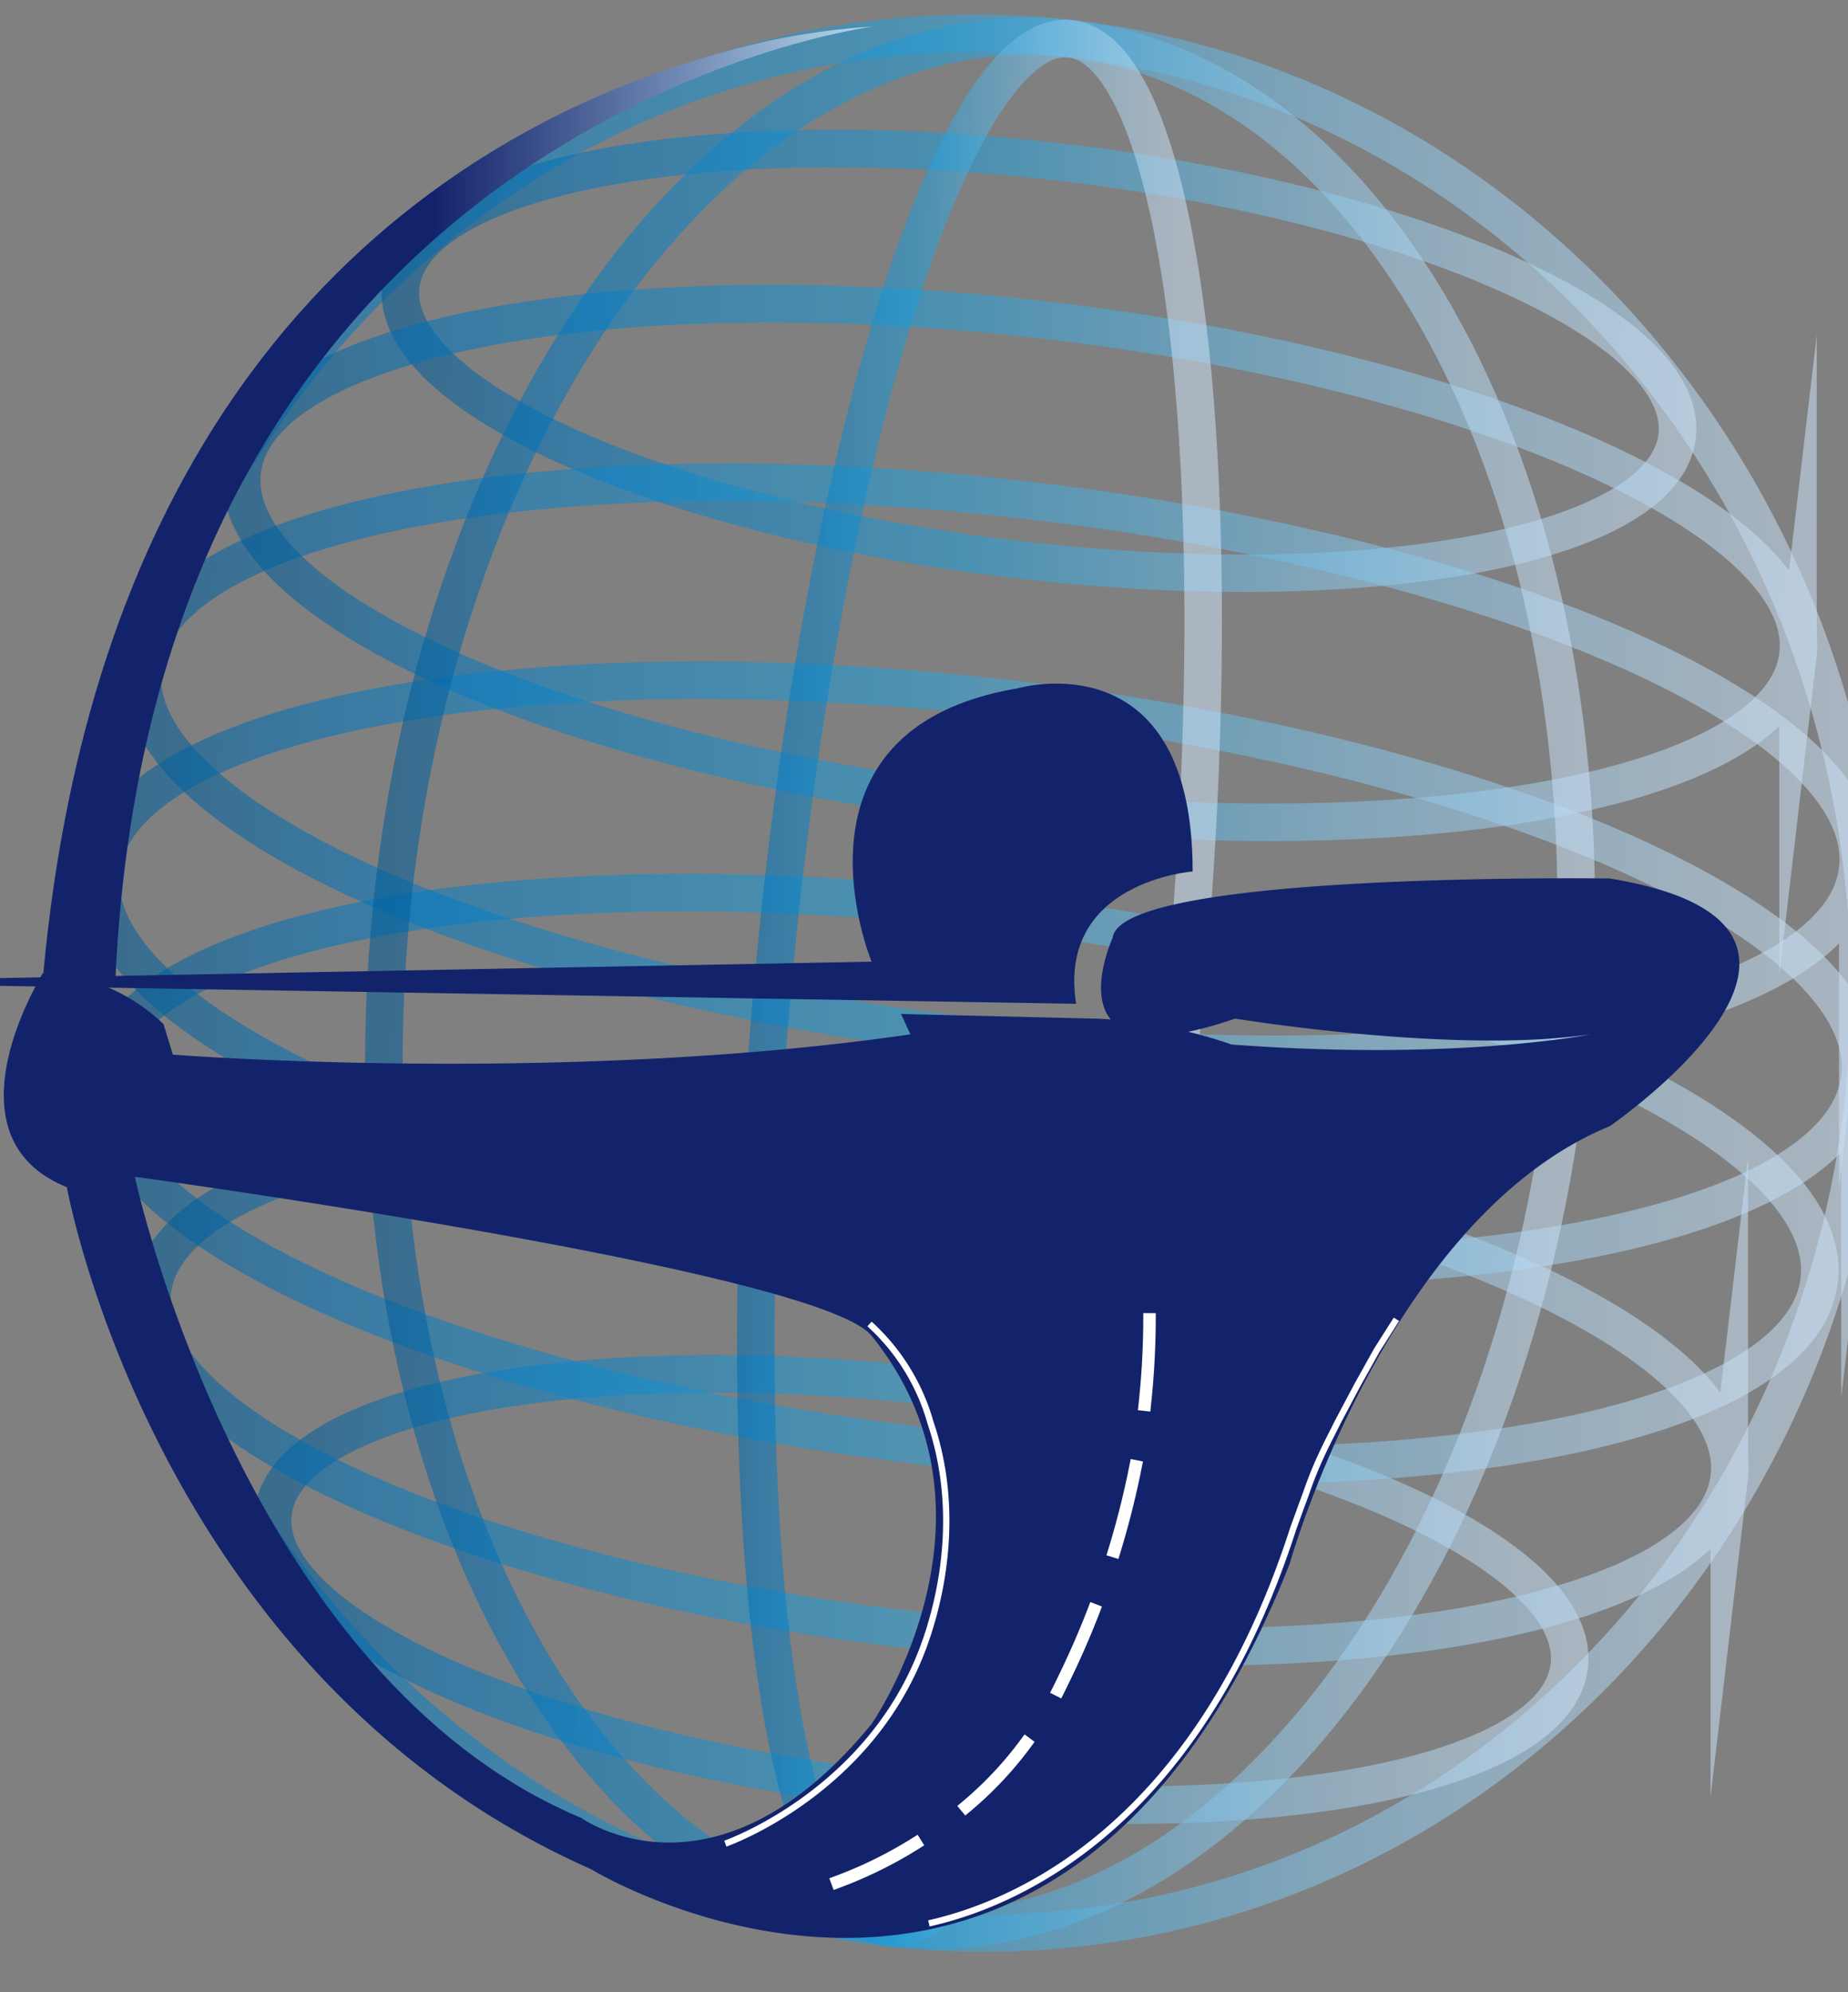
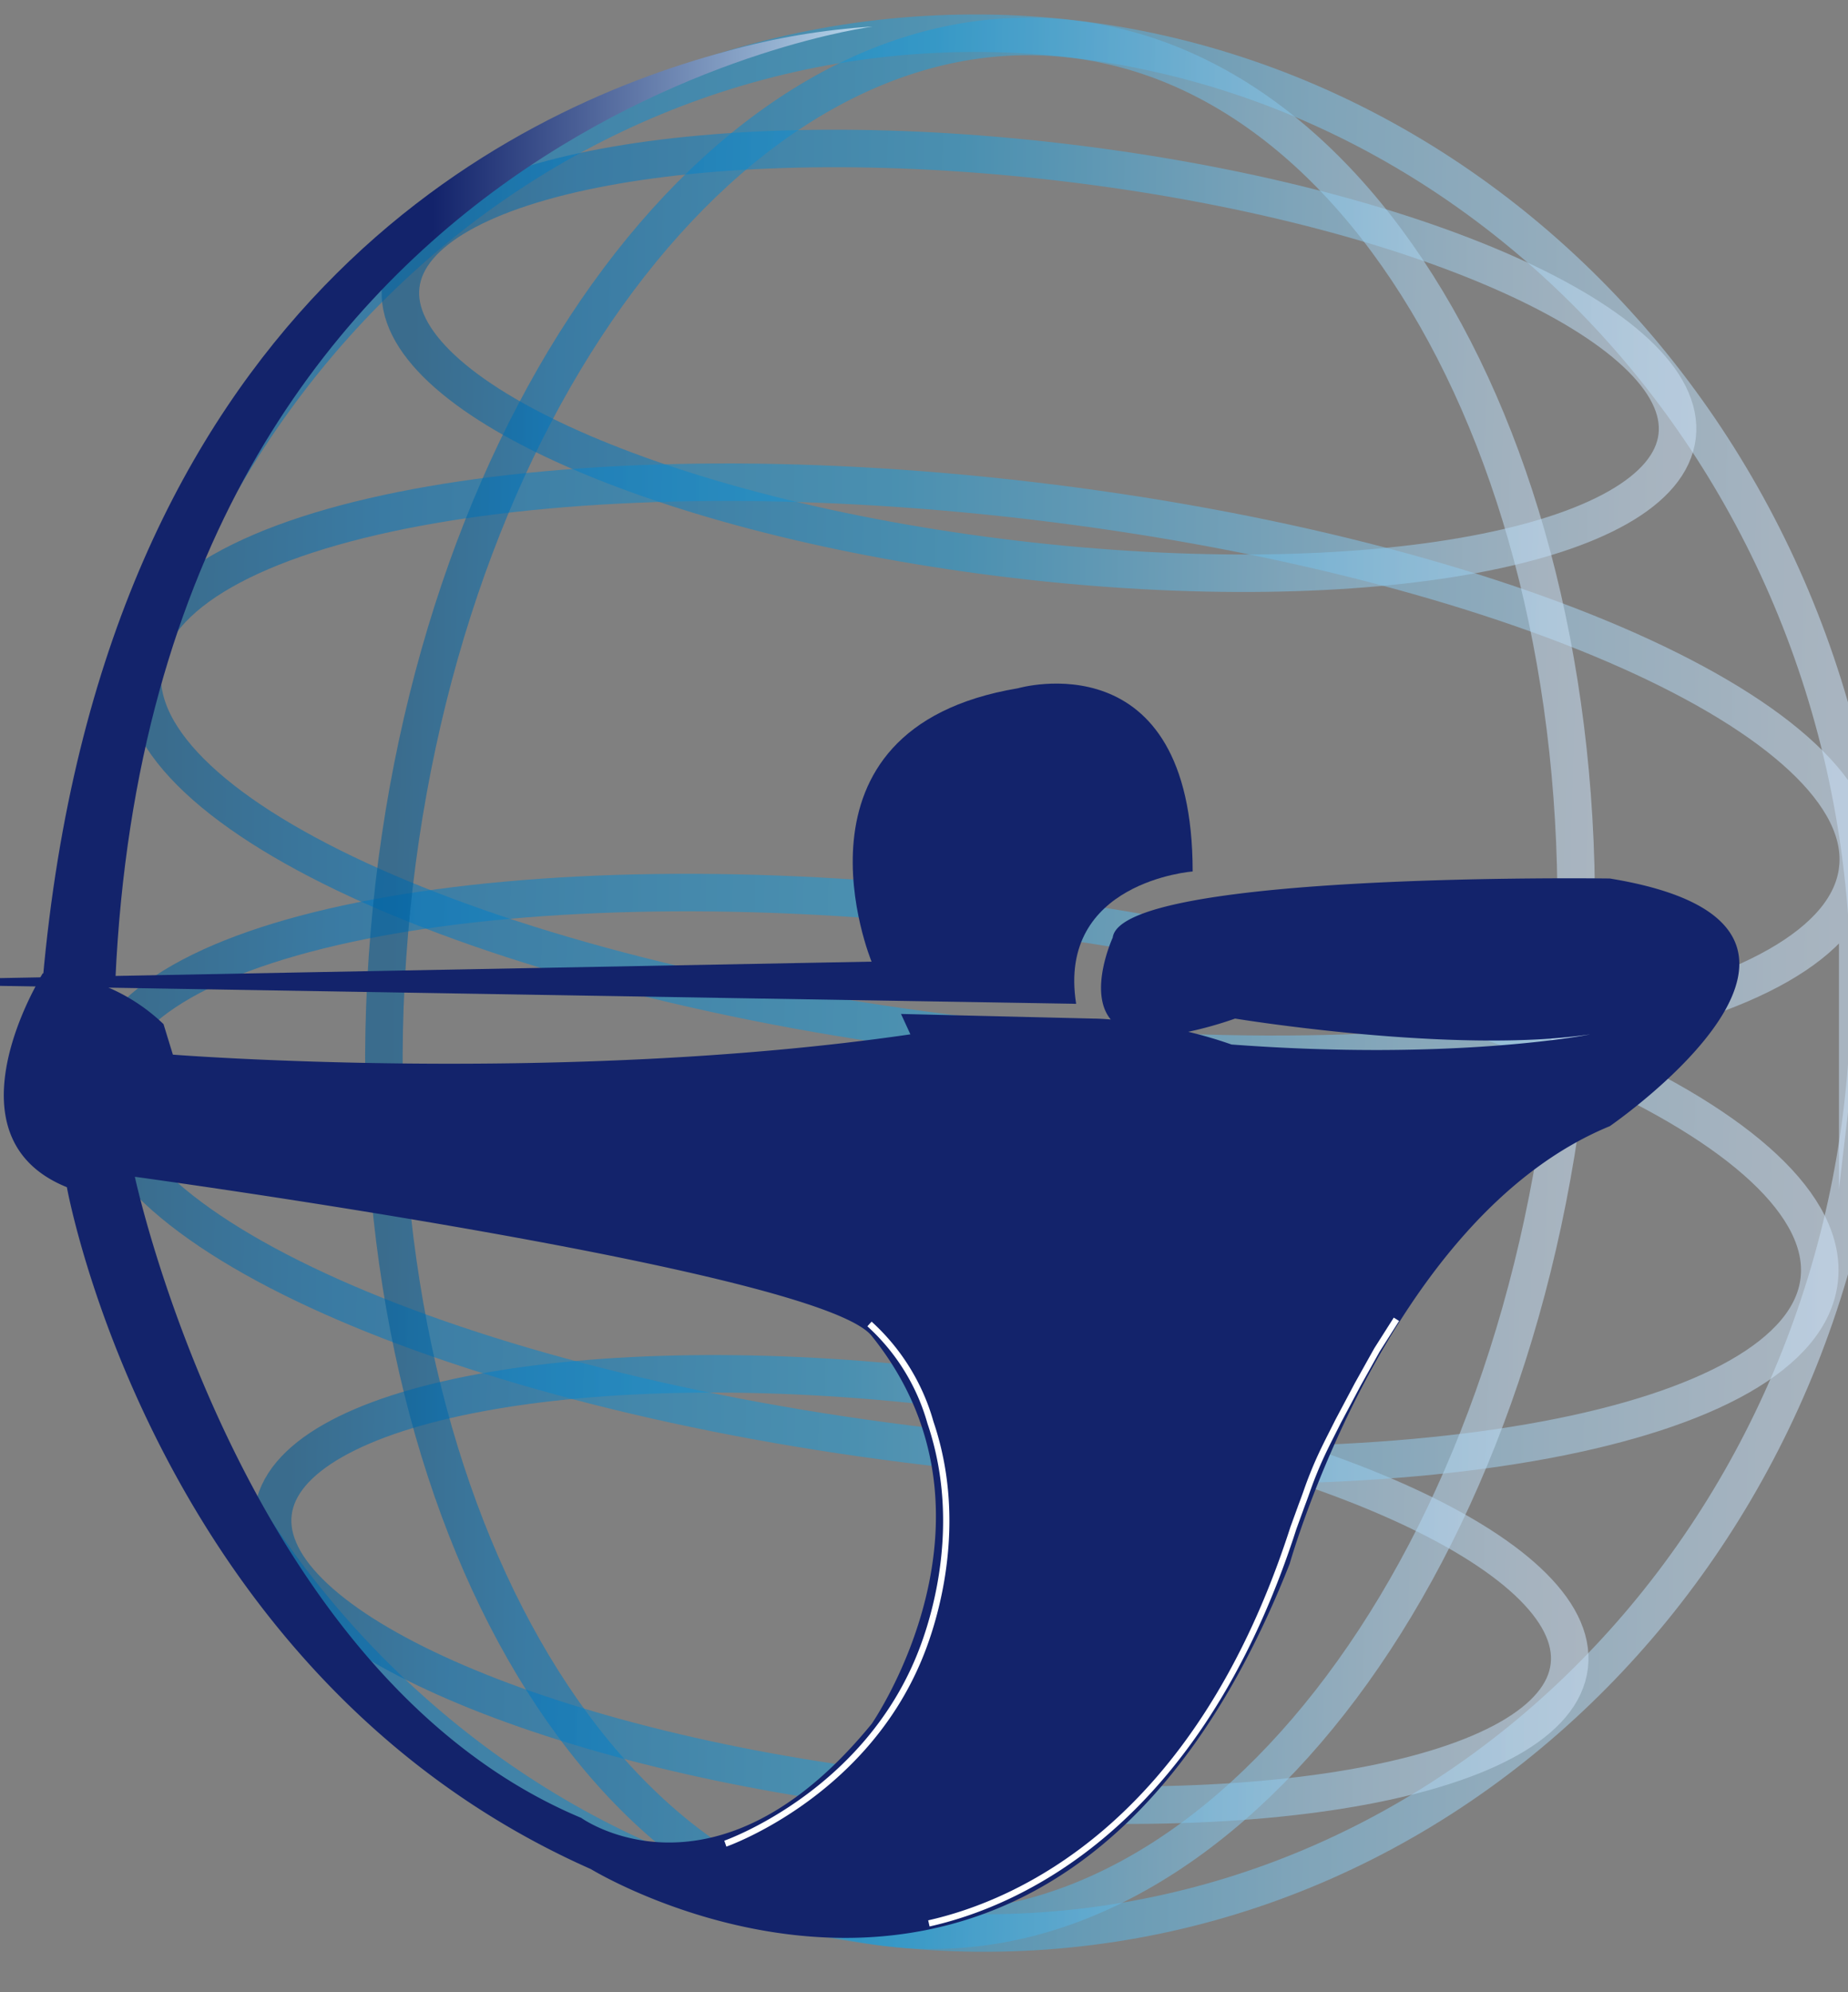
<svg xmlns="http://www.w3.org/2000/svg" width="64" height="69" fill="none">
  <rect width="100%" height="100%" fill="#808080" stroke="none" />
  <g clip-path="url(#a)">
    <path stroke="url(#b)" stroke-miterlimit="20.48" stroke-width="1.299" d="M35.397 66.92c17-.76 30.123-16.095 29.313-34.249S49.462.418 32.462 1.18 2.34 17.274 3.15 35.428 18.398 67.682 35.397 66.92Z" opacity=".55" />
    <path stroke="url(#c)" stroke-miterlimit="20.48" stroke-width="1.299" d="M58.083 15.106c.447-3.797-9.086-8.044-21.292-9.484s-22.463.47-22.91 4.268 9.086 8.044 21.292 9.484 22.463-.47 22.91-4.268Z" opacity=".55" />
    <path stroke="url(#d)" stroke-miterlimit="20.48" stroke-width="1.299" d="M54.348 57.7c.454-3.856-9.228-8.168-21.625-9.631s-22.814.477-23.267 4.334c-.454 3.856 9.228 8.169 21.624 9.631 12.397 1.463 22.814-.477 23.268-4.334Z" opacity=".55" />
    <path stroke="url(#e)" stroke-miterlimit="20.48" stroke-width="1.299" d="M63.002 44.34c.603-5.122-12.22-10.844-28.64-12.782s-30.22.644-30.823 5.765c-.602 5.122 12.22 10.845 28.64 12.782 16.42 1.938 30.22-.643 30.823-5.765Z" opacity=".55" />
    <path stroke="url(#f)" stroke-miterlimit="20.48" stroke-width="1.299" d="M64.336 30.113c.602-5.117-12.205-10.833-28.606-12.769-16.4-1.935-30.184.644-30.786 5.76S17.15 33.937 33.55 35.872s30.184-.643 30.786-5.76Z" opacity=".55" />
-     <path stroke="url(#g)" stroke-miterlimit="20.48" stroke-width="1.299" d="M62.269 22.678c.545-4.639-11.074-9.822-25.953-11.578-14.879-1.755-27.383.581-27.929 5.22-.545 4.637 11.074 9.82 25.953 11.576s27.383-.58 27.929-5.219Z" opacity=".55" />
-     <path stroke="url(#h)" stroke-miterlimit="20.48" stroke-width="1.299" d="M59.888 51.164c.553-4.701-11.224-9.954-26.304-11.734s-27.753.589-28.306 5.29c-.553 4.7 11.223 9.953 26.304 11.733 15.08 1.779 27.753-.589 28.306-5.29Z" opacity=".55" />
-     <path stroke="url(#i)" stroke-miterlimit="20.48" stroke-width="1.299" d="M64.413 37.316c.617-5.249-12.519-11.112-29.34-13.097s-30.958.66-31.575 5.909 12.518 11.112 29.34 13.097c16.82 1.985 30.957-.66 31.575-5.91Z" opacity=".55" />
    <path stroke="url(#j)" stroke-miterlimit="20.48" stroke-width="1.299" d="M54.4 35.785c1.523-18.086-6.402-33.522-17.702-34.476s-21.694 12.934-23.216 31.02c-1.523 18.087 6.402 33.522 17.702 34.476 11.299.955 21.693-12.934 23.216-31.02Z" opacity=".55" />
-     <path stroke="url(#k)" stroke-miterlimit="20.48" stroke-width="1.299" d="M41.01 34.728c1.724-18.065-.052-33.013-3.967-33.387s-8.486 13.965-10.21 32.03c-1.725 18.064.052 33.013 3.967 33.387s8.486-13.965 10.21-32.03Z" opacity=".55" />
    <path fill="url(#l)" d="M25.174 1.772c1.649-.46 3.34-.746 5.049-.852 0 0-24.866 3.205-26.227 33.01H1.481C3.541 10.72 17.488 3.826 25.174 1.773" />
    <path fill="#13236B" d="M55.755 30.427s-16.926-.244-17.219 2.046c0 0-.864 1.877-.068 2.837a8 8 0 0 0-.617-.032l-6.647-.16.325.706c-12.098 1.76-25.542.703-25.542.703l-.324-1.057a6.4 6.4 0 0 0-1.894-1.26 5.4 5.4 0 0 0-1.164-.38h-.019a5 5 0 0 0-1.105-.12l-.084.14c-.042.077-.104.181-.172.325-.731 1.376-2.521 5.485 1.091 6.943 0 0 3.025 16.918 18.148 23.618 0 0 16.133 9.871 24.2-10.575 0 0 3.362-11.986 11.09-15.158 0-.007 10.085-6.924 0-8.576M30.184 59.709c-5.406 6.611-10.055 3.253-10.055 3.253C8.365 58.03 4.67 40.757 4.67 40.757s23.683 3.234 25.515 5.508c5.013 6.218 0 13.444 0 13.444m12.465-23.533a15 15 0 0 0-1.5-.44q.826-.177 1.624-.458s7.592 1.249 12.296.546c.013 0-4.645.934-12.42.352" />
    <path fill="#13236B" d="M30.184 33.306s-3.333-8.06 5.068-9.468c0 0 6.052-1.764 6.052 6.345 0 0-4.707.354-4.035 4.584l-44.832-.748z" />
    <path stroke="#fff" stroke-miterlimit="10" stroke-width=".218" d="M45.245 51.682c.049-.14.123-.351.224-.602.29-.728.533-1.171.877-1.86l.67-1.263.672-1.204.673-1.06M45.04 52.241c.062-.169.134-.357.205-.559M32.169 66.616c2.986-.67 9.285-3.309 12.625-13.697l.246-.677M25.12 63.854s4.746-1.653 6.717-6.449c.257-.624 1.706-4.249.387-8.134a7.26 7.26 0 0 0-2.112-3.416" />
-     <path stroke="#fff" stroke-dasharray="3.03 2.16" stroke-linecap="square" stroke-miterlimit="20.48" stroke-width=".432" d="M28.998 65.181c1.4-.52 2.715-1.25 3.899-2.163a12.7 12.7 0 0 0 3.898-4.767 30.2 30.2 0 0 0 2.6-7.808c.27-1.568.41-3.156.415-4.747" />
  </g>
  <defs>
    <linearGradient id="b" x1="65.132" x2="2.554" y1="35.204" y2="34.251" gradientUnits="userSpaceOnUse">
      <stop stop-color="#CCE0F4" />
      <stop offset=".06" stop-color="#C3DCF2" />
      <stop offset=".17" stop-color="#A9D2EE" />
      <stop offset=".31" stop-color="#80C2E7" />
      <stop offset=".46" stop-color="#47ACDE" />
      <stop offset=".57" stop-color="#1E9CD7" />
      <stop offset=".87" stop-color="#0075BE" />
      <stop offset=".99" stop-color="#005B97" />
    </linearGradient>
    <linearGradient id="c" x1="59.153" x2="13.862" y1="12.204" y2="11.408" gradientUnits="userSpaceOnUse">
      <stop stop-color="#CCE0F4" />
      <stop offset=".06" stop-color="#C3DCF2" />
      <stop offset=".17" stop-color="#A9D2EE" />
      <stop offset=".31" stop-color="#80C2E7" />
      <stop offset=".46" stop-color="#47ACDE" />
      <stop offset=".57" stop-color="#1E9CD7" />
      <stop offset=".87" stop-color="#0075BE" />
      <stop offset=".99" stop-color="#005B97" />
    </linearGradient>
    <linearGradient id="d" x1="55.499" x2="9.517" y1="54.937" y2="54.128" gradientUnits="userSpaceOnUse">
      <stop stop-color="#CCE0F4" />
      <stop offset=".06" stop-color="#C3DCF2" />
      <stop offset=".17" stop-color="#A9D2EE" />
      <stop offset=".31" stop-color="#80C2E7" />
      <stop offset=".46" stop-color="#47ACDE" />
      <stop offset=".57" stop-color="#1E9CD7" />
      <stop offset=".87" stop-color="#0075BE" />
      <stop offset=".99" stop-color="#005B97" />
    </linearGradient>
    <linearGradient id="e" x1="64.101" x2="3.598" y1="40.971" y2="39.907" gradientUnits="userSpaceOnUse">
      <stop stop-color="#CCE0F4" />
      <stop offset=".06" stop-color="#C3DCF2" />
      <stop offset=".17" stop-color="#A9D2EE" />
      <stop offset=".31" stop-color="#80C2E7" />
      <stop offset=".46" stop-color="#47ACDE" />
      <stop offset=".57" stop-color="#1E9CD7" />
      <stop offset=".87" stop-color="#0075BE" />
      <stop offset=".99" stop-color="#005B97" />
    </linearGradient>
    <linearGradient id="f" x1="65.412" x2="4.976" y1="26.694" y2="25.631" gradientUnits="userSpaceOnUse">
      <stop stop-color="#CCE0F4" />
      <stop offset=".06" stop-color="#C3DCF2" />
      <stop offset=".17" stop-color="#A9D2EE" />
      <stop offset=".31" stop-color="#80C2E7" />
      <stop offset=".46" stop-color="#47ACDE" />
      <stop offset=".57" stop-color="#1E9CD7" />
      <stop offset=".87" stop-color="#0075BE" />
      <stop offset=".99" stop-color="#005B97" />
    </linearGradient>
    <linearGradient id="g" x1="63.337" x2="8.395" y1="19.439" y2="18.473" gradientUnits="userSpaceOnUse">
      <stop stop-color="#CCE0F4" />
      <stop offset=".06" stop-color="#C3DCF2" />
      <stop offset=".17" stop-color="#A9D2EE" />
      <stop offset=".31" stop-color="#80C2E7" />
      <stop offset=".46" stop-color="#47ACDE" />
      <stop offset=".57" stop-color="#1E9CD7" />
      <stop offset=".87" stop-color="#0075BE" />
      <stop offset=".99" stop-color="#005B97" />
    </linearGradient>
    <linearGradient id="h" x1="61.008" x2="5.344" y1="48.009" y2="47.03" gradientUnits="userSpaceOnUse">
      <stop stop-color="#CCE0F4" />
      <stop offset=".06" stop-color="#C3DCF2" />
      <stop offset=".17" stop-color="#A9D2EE" />
      <stop offset=".31" stop-color="#80C2E7" />
      <stop offset=".46" stop-color="#47ACDE" />
      <stop offset=".57" stop-color="#1E9CD7" />
      <stop offset=".87" stop-color="#0075BE" />
      <stop offset=".99" stop-color="#005B97" />
    </linearGradient>
    <linearGradient id="i" x1="65.495" x2="3.544" y1="33.866" y2="32.776" gradientUnits="userSpaceOnUse">
      <stop stop-color="#CCE0F4" />
      <stop offset=".06" stop-color="#C3DCF2" />
      <stop offset=".17" stop-color="#A9D2EE" />
      <stop offset=".31" stop-color="#80C2E7" />
      <stop offset=".46" stop-color="#47ACDE" />
      <stop offset=".57" stop-color="#1E9CD7" />
      <stop offset=".87" stop-color="#0075BE" />
      <stop offset=".99" stop-color="#005B97" />
    </linearGradient>
    <linearGradient id="j" x1="55.685" x2="13.122" y1="34.549" y2="33.52" gradientUnits="userSpaceOnUse">
      <stop stop-color="#CCE0F4" />
      <stop offset=".06" stop-color="#C3DCF2" />
      <stop offset=".17" stop-color="#A9D2EE" />
      <stop offset=".31" stop-color="#80C2E7" />
      <stop offset=".46" stop-color="#47ACDE" />
      <stop offset=".57" stop-color="#1E9CD7" />
      <stop offset=".87" stop-color="#0075BE" />
      <stop offset=".99" stop-color="#005B97" />
    </linearGradient>
    <linearGradient id="k" x1="40.737" x2="24.393" y1="33.546" y2="33.294" gradientUnits="userSpaceOnUse">
      <stop stop-color="#CCE0F4" />
      <stop offset=".06" stop-color="#C3DCF2" />
      <stop offset=".17" stop-color="#A9D2EE" />
      <stop offset=".31" stop-color="#80C2E7" />
      <stop offset=".46" stop-color="#47ACDE" />
      <stop offset=".57" stop-color="#1E9CD7" />
      <stop offset=".87" stop-color="#0075BE" />
      <stop offset=".99" stop-color="#005B97" />
    </linearGradient>
    <linearGradient id="l" x1="1.481" x2="30.213" y1="17.432" y2="17.432" gradientUnits="userSpaceOnUse">
      <stop offset=".47" stop-color="#13236B" />
      <stop offset="1" stop-color="#B9D9ED" />
    </linearGradient>
    <clipPath id="a">
      <path fill="#fff" d="M0 .5h64v68H0z" />
    </clipPath>
  </defs>
</svg>